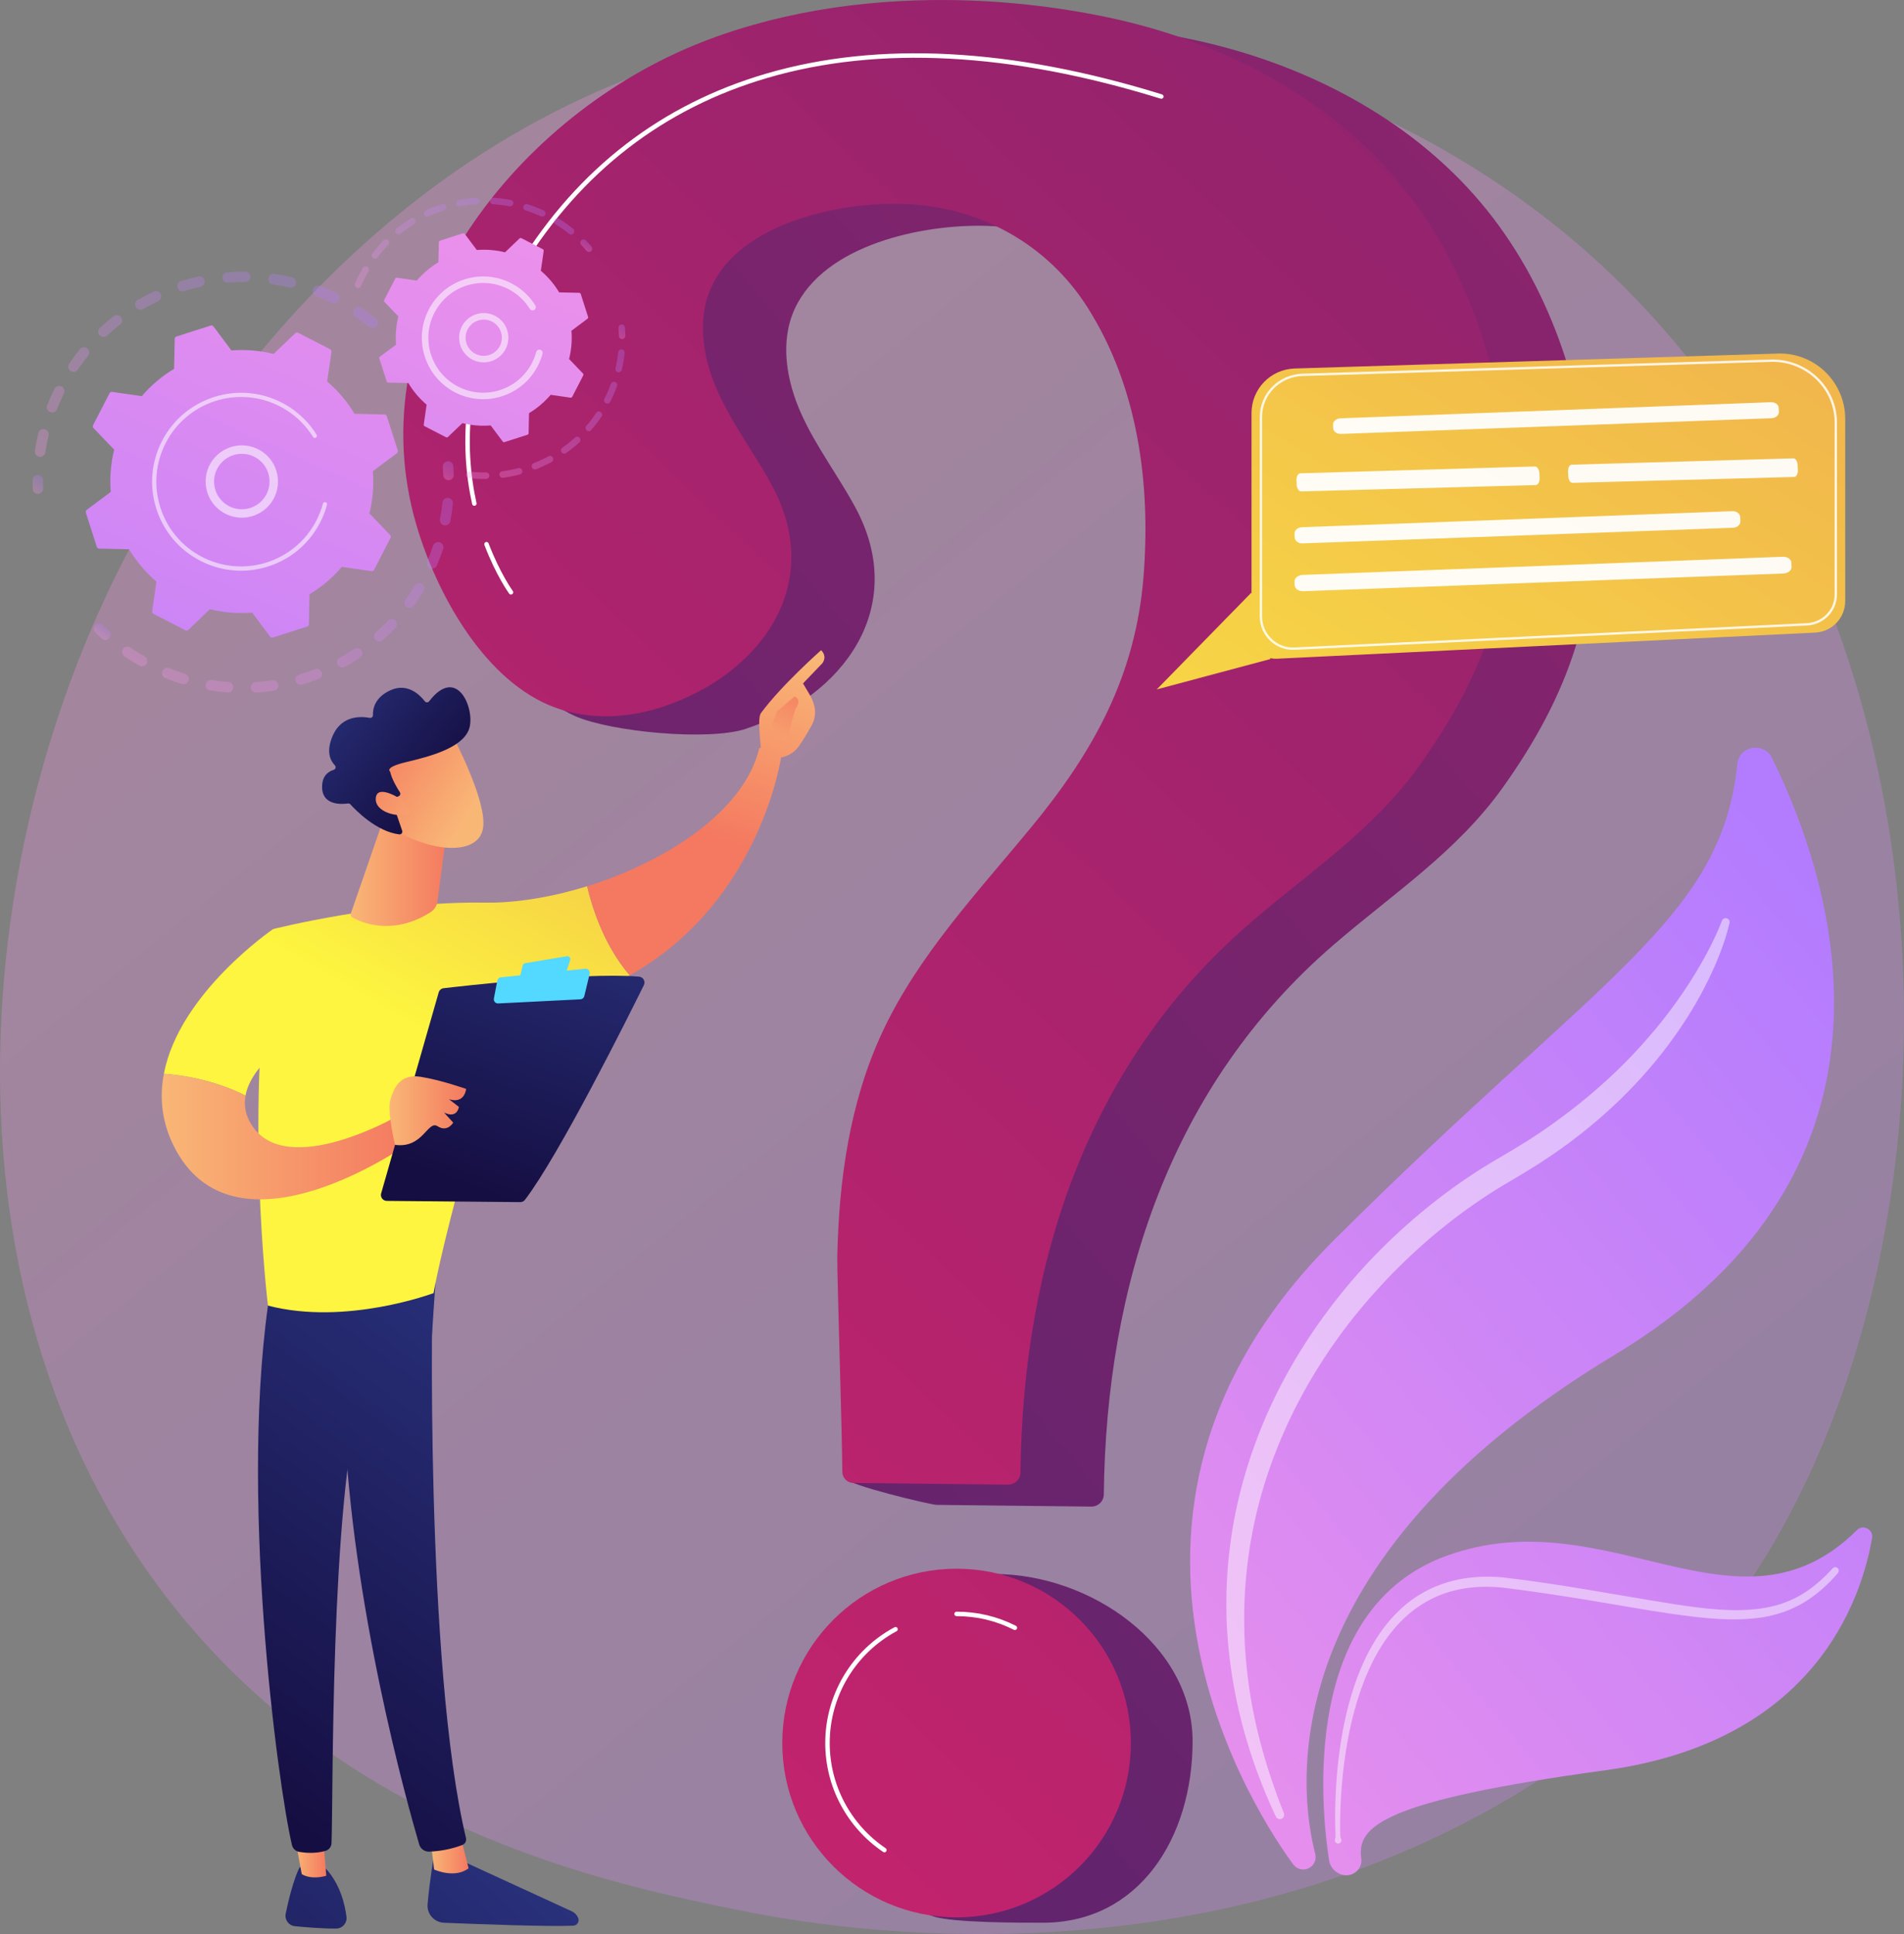
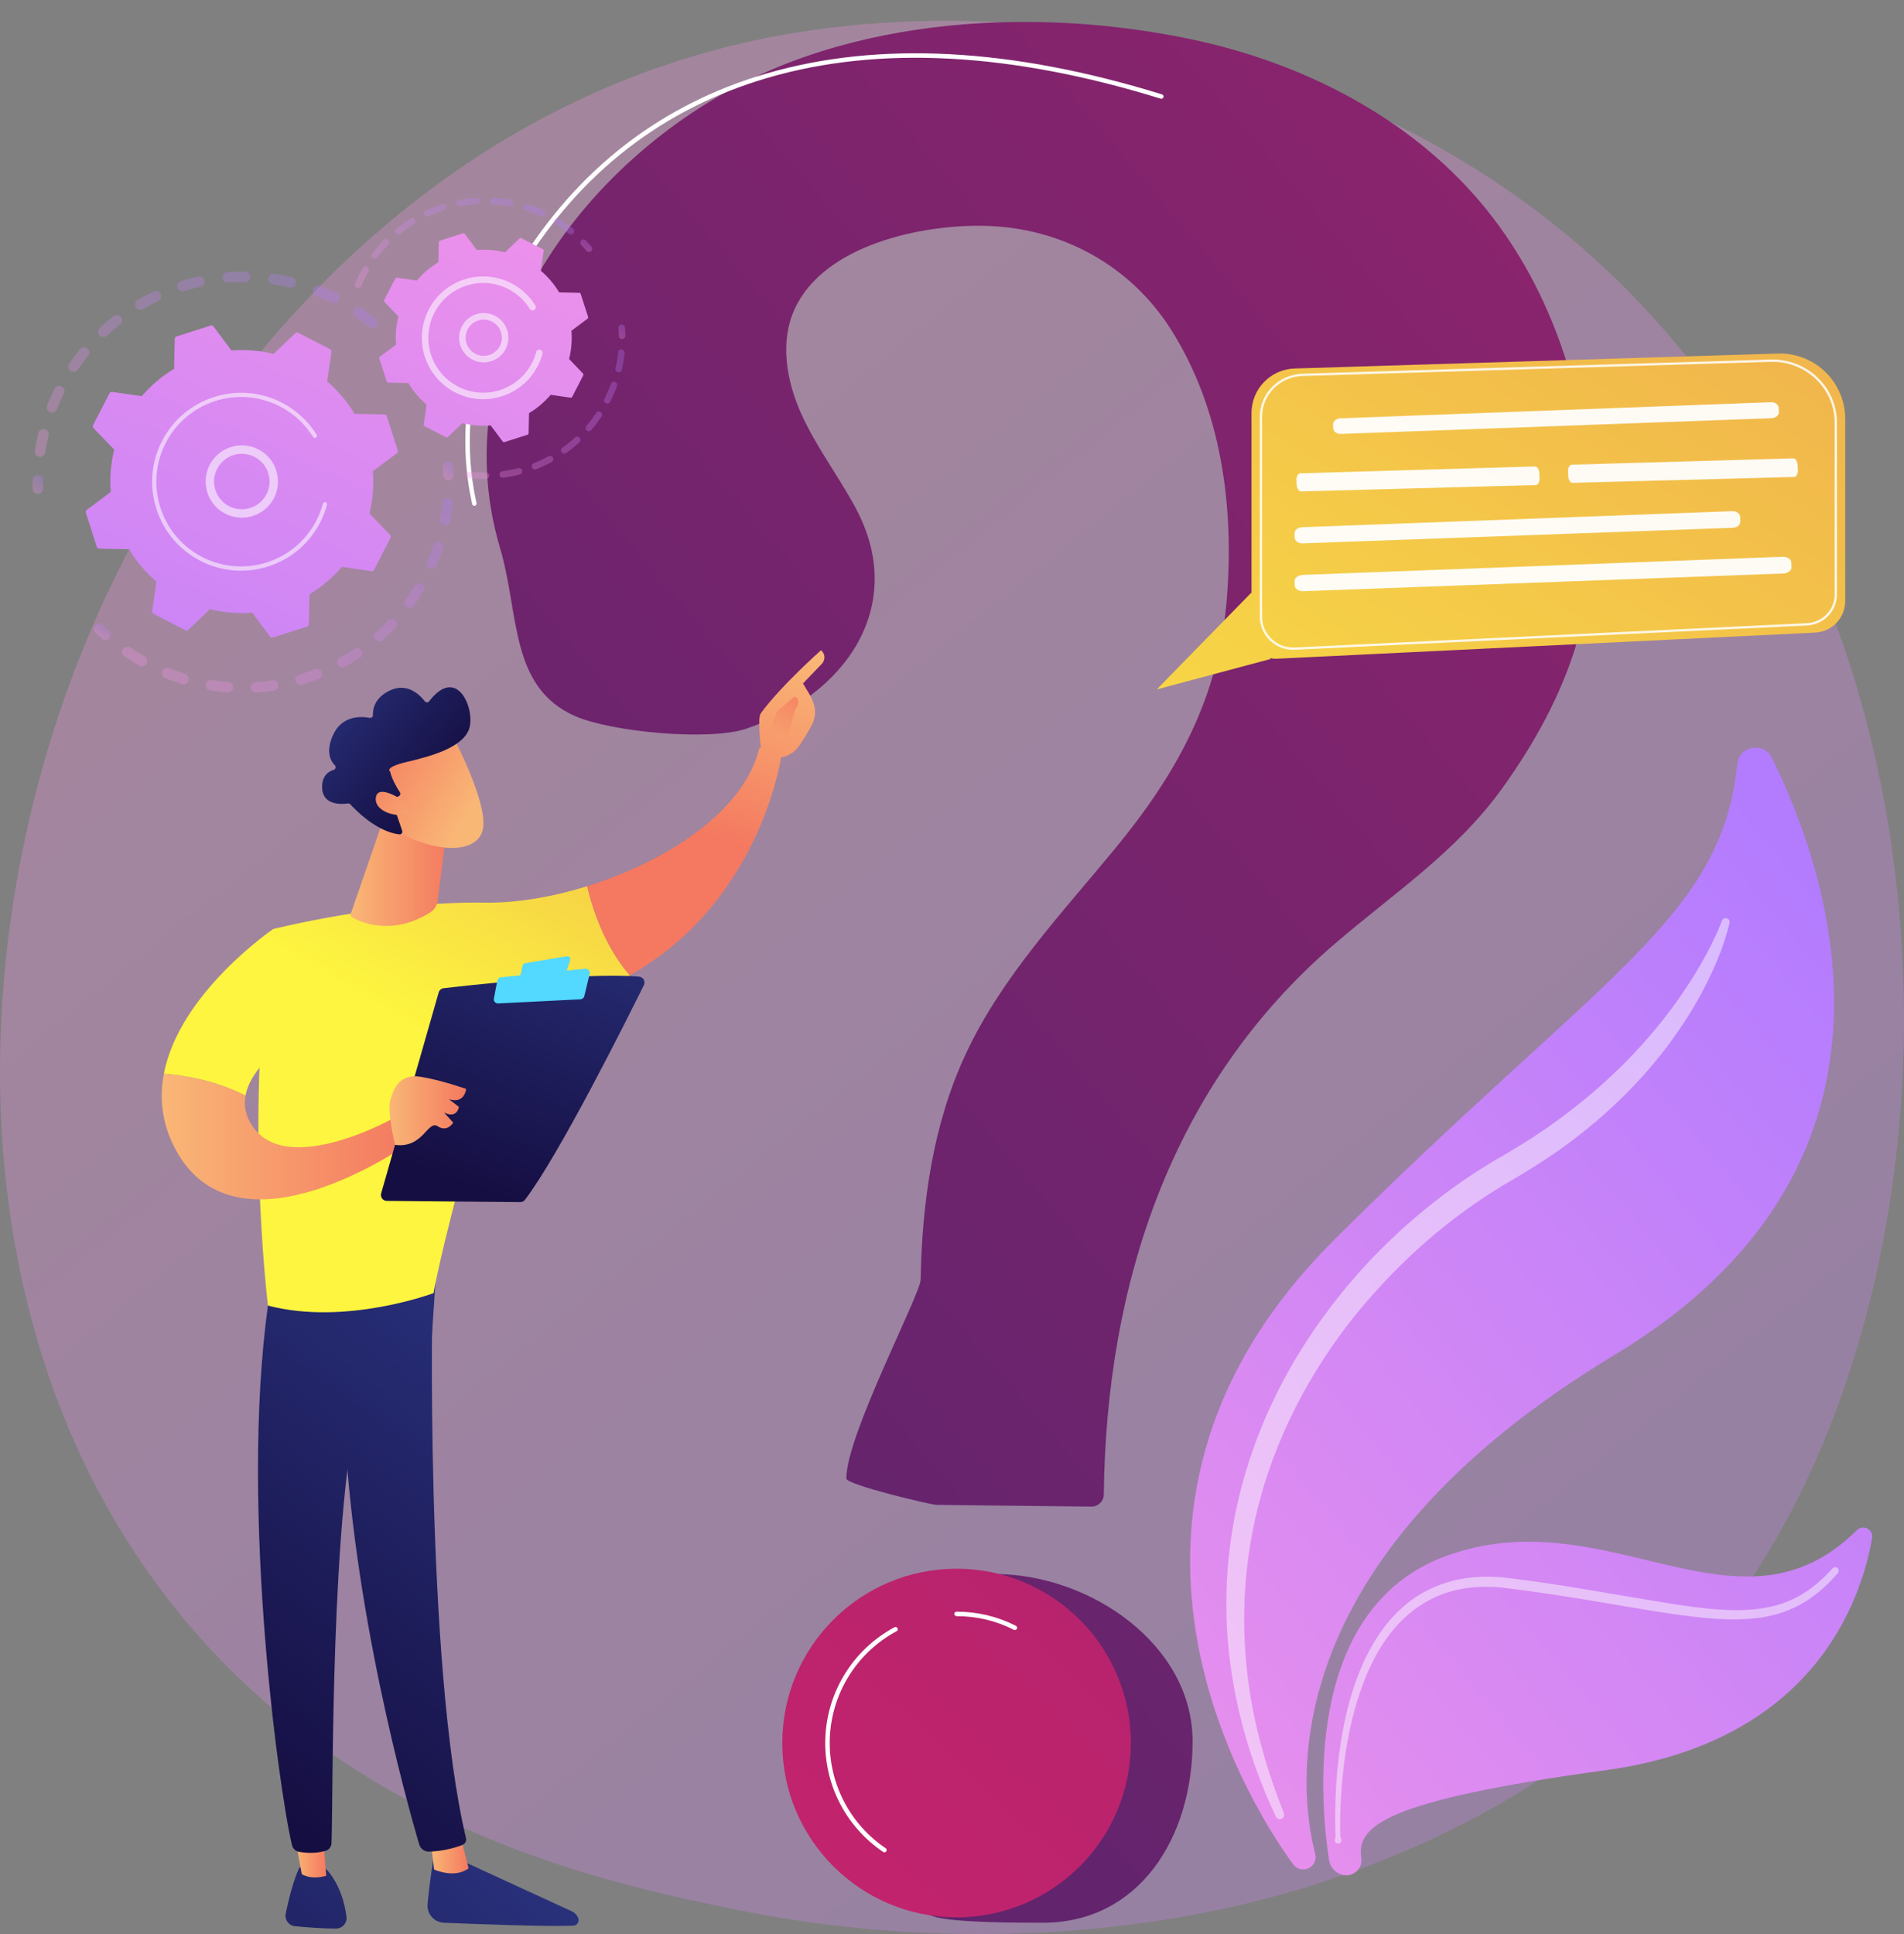
<svg xmlns="http://www.w3.org/2000/svg" xmlns:xlink="http://www.w3.org/1999/xlink" id="Illustration" viewBox="0 0 2746.42 2789.28">
  <rect x="0" y="0" width="2746.42" height="2789.28" fill="#808080" stroke="none" />
  <defs>
    <style>
      .cls-1 {
        fill: url(#linear-gradient-38);
      }

      .cls-1, .cls-2, .cls-3, .cls-4, .cls-5, .cls-6, .cls-7, .cls-8, .cls-9, .cls-10, .cls-11, .cls-12, .cls-13, .cls-14, .cls-15, .cls-16, .cls-17, .cls-18, .cls-19, .cls-20, .cls-21, .cls-22, .cls-23, .cls-24, .cls-25, .cls-26, .cls-27, .cls-28, .cls-29, .cls-30, .cls-31, .cls-32, .cls-33, .cls-34, .cls-35, .cls-36, .cls-37, .cls-38, .cls-39, .cls-40, .cls-41, .cls-42, .cls-43, .cls-44, .cls-45 {
        stroke-width: 0px;
      }

      .cls-2 {
        fill: url(#linear-gradient-33);
      }

      .cls-3 {
        fill: url(#linear-gradient-29);
      }

      .cls-4 {
        fill: url(#linear-gradient-32);
      }

      .cls-5 {
        fill: url(#linear-gradient-30);
      }

      .cls-6 {
        fill: url(#linear-gradient-31);
      }

      .cls-7 {
        fill: url(#linear-gradient-36);
      }

      .cls-8 {
        fill: url(#linear-gradient-39);
      }

      .cls-9 {
        fill: url(#linear-gradient-34);
      }

      .cls-10 {
        fill: url(#linear-gradient-37);
      }

      .cls-11 {
        fill: url(#linear-gradient-35);
      }

      .cls-12 {
        fill: url(#linear-gradient-28);
      }

      .cls-13 {
        fill: url(#linear-gradient-25);
      }

      .cls-14 {
        fill: url(#linear-gradient-11);
      }

      .cls-15 {
        fill: url(#linear-gradient-12);
      }

      .cls-16 {
        fill: url(#linear-gradient-13);
      }

      .cls-17 {
        fill: url(#linear-gradient-10);
      }

      .cls-18 {
        fill: url(#linear-gradient-17);
      }

      .cls-19 {
        fill: url(#linear-gradient-16);
      }

      .cls-20 {
        fill: url(#linear-gradient-19);
      }

      .cls-21 {
        fill: url(#linear-gradient-15);
      }

      .cls-22 {
        fill: url(#linear-gradient-23);
      }

      .cls-23 {
        fill: url(#linear-gradient-21);
      }

      .cls-24 {
        fill: url(#linear-gradient-18);
      }

      .cls-25 {
        fill: url(#linear-gradient-14);
      }

      .cls-26 {
        fill: url(#linear-gradient-22);
      }

      .cls-27 {
        fill: url(#linear-gradient-20);
      }

      .cls-28 {
        fill: url(#linear-gradient-27);
      }

      .cls-29 {
        fill: url(#linear-gradient-24);
      }

      .cls-30 {
        fill: url(#linear-gradient-26);
      }

      .cls-31 {
        fill: url(#linear-gradient-40);
      }

      .cls-32 {
        opacity: .85;
      }

      .cls-32, .cls-33, .cls-34, .cls-35, .cls-45 {
        fill: #fff;
      }

      .cls-33 {
        opacity: .47;
      }

      .cls-34 {
        opacity: .94;
      }

      .cls-46, .cls-44 {
        opacity: .3;
      }

      .cls-35 {
        opacity: .56;
      }

      .cls-36 {
        fill: url(#linear-gradient-4);
      }

      .cls-37 {
        fill: url(#linear-gradient-2);
      }

      .cls-38 {
        fill: url(#linear-gradient-3);
      }

      .cls-39 {
        fill: url(#linear-gradient-8);
      }

      .cls-40 {
        fill: url(#linear-gradient-9);
      }

      .cls-41 {
        fill: url(#linear-gradient-7);
      }

      .cls-42 {
        fill: url(#linear-gradient-5);
      }

      .cls-43 {
        fill: url(#linear-gradient-6);
      }

      .cls-44 {
        fill: url(#linear-gradient);
      }
    </style>
    <linearGradient id="linear-gradient" x1="3103.52" y1="3603.66" x2="648.29" y2="554.43" gradientUnits="userSpaceOnUse">
      <stop offset="0" stop-color="#b37cff" />
      <stop offset="1" stop-color="#f895e7" />
    </linearGradient>
    <linearGradient id="linear-gradient-2" x1="3179.1" y1="941.75" x2="1824.93" y2="2430.22" gradientTransform="translate(-274.63 69.47) rotate(7.75)" xlink:href="#linear-gradient" />
    <linearGradient id="linear-gradient-3" x1="3492.74" y1="1227.06" x2="2138.55" y2="2715.55" gradientTransform="translate(-274.63 69.47) rotate(7.75)" xlink:href="#linear-gradient" />
    <linearGradient id="linear-gradient-4" x1="4874.17" y1="-1891" x2="-256.72" y2="2482.38" gradientUnits="userSpaceOnUse">
      <stop offset="0" stop-color="#cb236d" />
      <stop offset="1" stop-color="#4c246d" />
    </linearGradient>
    <linearGradient id="linear-gradient-5" x1="5622.52" y1="-1013.03" x2="491.62" y2="3360.36" xlink:href="#linear-gradient-4" />
    <linearGradient id="linear-gradient-6" x1="84.26" y1="2271.93" x2="4538.44" y2="-2444.86" xlink:href="#linear-gradient-4" />
    <linearGradient id="linear-gradient-7" x1="889.85" y1="3032.68" x2="5344.05" y2="-1684.13" xlink:href="#linear-gradient-4" />
    <linearGradient id="linear-gradient-8" x1="-1641.1" y1="1479.39" x2="-1207.16" y2="1479.39" gradientTransform="translate(-1729.37 938.59) rotate(123.02) scale(1 -1)" xlink:href="#linear-gradient" />
    <linearGradient id="linear-gradient-9" x1="-1186.07" y1="1365.1" x2="-1160.72" y2="1365.1" gradientTransform="translate(-1729.37 938.59) rotate(123.02) scale(1 -1)" xlink:href="#linear-gradient" />
    <linearGradient id="linear-gradient-10" x1="-1054.52" y1="1558.76" x2="-1037.13" y2="1558.76" gradientTransform="translate(-1729.37 938.59) rotate(123.02) scale(1 -1)" xlink:href="#linear-gradient" />
    <linearGradient id="linear-gradient-11" x1="-1480.38" y1="1756.58" x2="-1033.41" y2="1756.58" gradientTransform="translate(-1729.37 938.59) rotate(123.02) scale(1 -1)" xlink:href="#linear-gradient" />
    <linearGradient id="linear-gradient-12" x1="-1524.94" y1="1850.79" x2="-1499.92" y2="1850.79" gradientTransform="translate(-1729.37 938.59) rotate(123.02) scale(1 -1)" xlink:href="#linear-gradient" />
    <linearGradient id="linear-gradient-13" x1="3.94" y1="1457.39" x2="670.55" y2="-17.24" xlink:href="#linear-gradient" />
    <linearGradient id="linear-gradient-14" x1="-1899.23" y1="1840.82" x2="-1886.87" y2="1840.82" gradientTransform="translate(-1729.37 938.59) rotate(123.02) scale(1 -1)" xlink:href="#linear-gradient" />
    <linearGradient id="linear-gradient-15" x1="-1904.24" y1="1701.86" x2="-1661.82" y2="1701.86" gradientTransform="translate(-1729.37 938.59) rotate(123.02) scale(1 -1)" xlink:href="#linear-gradient" />
    <linearGradient id="linear-gradient-16" x1="-1796.05" y1="1934.26" x2="-1519.37" y2="1934.26" gradientTransform="translate(-1729.37 938.59) rotate(123.02) scale(1 -1)" xlink:href="#linear-gradient" />
    <linearGradient id="linear-gradient-17" x1="-1826.47" y1="1951.56" x2="-1807.55" y2="1951.56" gradientTransform="translate(-1729.37 938.59) rotate(123.02) scale(1 -1)" xlink:href="#linear-gradient" />
    <linearGradient id="linear-gradient-18" x1="215.82" y1="1553.17" x2="882.43" y2="78.54" xlink:href="#linear-gradient" />
    <linearGradient id="linear-gradient-19" x1="1268.04" y1="1779.86" x2="3922.98" y2="-2663.25" gradientUnits="userSpaceOnUse">
      <stop offset="0" stop-color="#fdf53f" />
      <stop offset="1" stop-color="#d93c65" />
    </linearGradient>
    <linearGradient id="linear-gradient-20" x1="1533.33" y1="1900.33" x2="4139.28" y2="-2460.78" xlink:href="#linear-gradient-19" />
    <linearGradient id="linear-gradient-21" x1="7305.99" y1="2624.1" x2="6688.02" y2="3296.28" gradientTransform="translate(-6484.35)" gradientUnits="userSpaceOnUse">
      <stop offset="0" stop-color="#2b3582" />
      <stop offset="1" stop-color="#150e42" />
    </linearGradient>
    <linearGradient id="linear-gradient-22" x1="7105.41" y1="2674.02" x2="7160.3" y2="2674.02" gradientTransform="translate(-6484.35)" gradientUnits="userSpaceOnUse">
      <stop offset="0" stop-color="#f9b776" />
      <stop offset="1" stop-color="#f47960" />
    </linearGradient>
    <linearGradient id="linear-gradient-23" x1="7354.65" y1="1863.93" x2="6828.81" y2="2576.63" xlink:href="#linear-gradient-21" />
    <linearGradient id="linear-gradient-24" x1="7167.36" y1="2496.64" x2="6549.38" y2="3168.83" xlink:href="#linear-gradient-21" />
    <linearGradient id="linear-gradient-25" x1="6907.58" y1="2671.21" x2="6954.97" y2="2671.21" xlink:href="#linear-gradient-22" />
    <linearGradient id="linear-gradient-26" x1="7260.94" y1="1794.78" x2="6735.1" y2="2507.49" xlink:href="#linear-gradient-21" />
    <linearGradient id="linear-gradient-27" x1="590.65" y1="1477.66" x2="1428.97" y2="33.33" xlink:href="#linear-gradient-19" />
    <linearGradient id="linear-gradient-28" x1="-3548.88" y1="915.23" x2="-3452.03" y2="1191.94" gradientTransform="translate(-2464.75) rotate(-180) scale(1 -1)" xlink:href="#linear-gradient-22" />
    <linearGradient id="linear-gradient-29" x1="-3631.66" y1="944.2" x2="-3534.81" y2="1220.91" gradientTransform="translate(-2464.75) rotate(-180) scale(1 -1)" xlink:href="#linear-gradient-22" />
    <linearGradient id="linear-gradient-30" x1="-3557.26" y1="1120.99" x2="-3630.21" y2="973.83" gradientTransform="translate(-2464.75) rotate(-180) scale(1 -1)" xlink:href="#linear-gradient-22" />
    <linearGradient id="linear-gradient-31" x1="416.28" y1="1376.45" x2="1254.6" y2="-67.88" xlink:href="#linear-gradient-19" />
    <linearGradient id="linear-gradient-32" x1="6717.64" y1="1639.19" x2="7072.53" y2="1639.19" xlink:href="#linear-gradient-22" />
    <linearGradient id="linear-gradient-33" x1="858.45" y1="1214.24" x2="675.63" y2="1712.83" gradientTransform="matrix(1,0,0,1,0,0)" xlink:href="#linear-gradient-21" />
    <linearGradient id="linear-gradient-34" x1="4505.13" y1="8654.19" x2="4327.85" y2="9119.54" gradientTransform="translate(-6484.35)" gradientUnits="userSpaceOnUse">
      <stop offset="0" stop-color="#53d8ff" />
      <stop offset="1" stop-color="#3840f7" />
    </linearGradient>
    <linearGradient id="linear-gradient-35" x1="4509.91" y1="8656.01" x2="4332.63" y2="9121.36" xlink:href="#linear-gradient-34" />
    <linearGradient id="linear-gradient-36" x1="7046.18" y1="1601.98" x2="7156.75" y2="1601.98" xlink:href="#linear-gradient-22" />
    <linearGradient id="linear-gradient-37" x1="6990.15" y1="1259.79" x2="7130.46" y2="1259.79" xlink:href="#linear-gradient-22" />
    <linearGradient id="linear-gradient-38" x1="-225.8" y1="3029.26" x2="-278.23" y2="2856.33" gradientTransform="translate(-1169.26 -1239.66) rotate(-41.75)" xlink:href="#linear-gradient-22" />
    <linearGradient id="linear-gradient-39" x1="-273.1" y1="2727.95" x2="-229.24" y2="2978.11" gradientTransform="translate(-1169.26 -1239.66) rotate(-41.75)" xlink:href="#linear-gradient-21" />
    <linearGradient id="linear-gradient-40" x1="-279.39" y1="3028.46" x2="-326.57" y2="2872.87" gradientTransform="translate(-1169.26 -1239.66) rotate(-41.75)" xlink:href="#linear-gradient-22" />
  </defs>
-   <path class="cls-44" d="m2428.07,2401.16c-56.4,59.37-109.76,97.66-151.92,127.91-495.58,355.58-1081.97,251.93-1206.6,226.62-184.03-37.38-539.77-109.63-796.95-412.08C-116.5,1886.03-55.91,1165.12,245.9,689.25c55.21-87.05,346.83-570.17,939.54-647.65,358.7-46.89,776.84,47.68,1079.64,301.37,635.61,532.51,590.36,1608.28,162.99,2058.19Z" />
+   <path class="cls-44" d="m2428.07,2401.16c-56.4,59.37-109.76,97.66-151.92,127.91-495.58,355.58-1081.97,251.93-1206.6,226.62-184.03-37.38-539.77-109.63-796.95-412.08C-116.5,1886.03-55.91,1165.12,245.9,689.25c55.21-87.05,346.83-570.17,939.54-647.65,358.7-46.89,776.84,47.68,1079.64,301.37,635.61,532.51,590.36,1608.28,162.99,2058.19" />
  <g>
    <path class="cls-37" d="m1877.51,2696.05c-4.77-.65-9.05-3.17-11.92-7.03-41.83-56.37-345.98-497.52,58.8-900.77,384.26-382.81,558.44-461.41,581.61-686.33,2.7-26.27,38.21-32.57,49.9-8.89,87.31,176.97,223.35,589.92-226.83,860.97-496.6,298.99-455.9,626.75-431.89,719.89,3.17,12.31-7.08,23.89-19.67,22.17h0Z" />
    <path class="cls-38" d="m1939.1,2704.43c-11.3-1.54-20.25-10.25-21.99-21.52-11.86-76.71-40.97-363.37,170.21-439.38,232.48-83.68,420.17,132.83,591.06-36.63,8.99-8.92,24.11-1.15,21.97,11.33-15.22,88.52-82.96,293.56-384.38,334.82-322.62,44.16-358.93,81.17-352.41,127.08,2.01,14.15-10.28,26.23-24.45,24.3h0Z" />
    <path class="cls-33" d="m2494.77,1331.22c-3.94,16.69-9.18,32.34-15.43,47.89-6.14,15.53-13.21,30.67-20.92,45.48-15.26,29.73-33.58,57.85-53.63,84.64-40.38,53.45-89.23,100.4-143.07,140.21-26.85,19.79-55.56,37.98-83.94,54.42-27.63,16.03-54.22,33.96-79.68,53.38-50.97,38.83-97.18,83.89-137.99,133.29-81.3,98.88-139,218.22-158,345.27-9.69,63.38-9.81,128.28-1.08,192.19,8.63,63.99,26.87,126.66,50.92,187.07,1.3,3.22-.26,6.89-3.48,8.18-3.09,1.25-6.62-.18-8.04-3.15-28.13-59.7-49.14-123.18-60.77-188.72-5.95-32.74-9.46-65.98-10.47-99.36-.8-33.37.6-66.88,4.81-100.09,8.08-66.48,26.83-131.6,53.84-192.91,27.09-61.33,62.87-118.62,104.67-170.88,41.78-52.33,90.26-99.15,143.27-140.05,26.56-20.4,54.32-39.28,83.31-56.24,28.38-16.28,55.31-32.83,81.4-51.66,52.08-37.2,100.2-80.14,141.6-129.15,20.96-24.29,39.94-50.29,57.28-77.39,17-27.15,32.88-55.81,44.32-85.43l.15-.38c1.14-2.96,4.46-4.43,7.42-3.29,2.71,1.05,4.17,3.92,3.52,6.67Z" />
    <path class="cls-33" d="m1925.71,2652.4c.99-2.78.68-5.36.59-8.01l-.25-7.91-.18-15.8c.02-10.53.25-21.07.71-31.59.94-21.05,2.73-42.07,5.55-62.99,5.74-41.77,15.21-83.41,32.07-122.64,16.67-38.95,41.92-76.18,78.56-100.5,18.25-11.94,38.85-20.44,60.19-24.76,21.32-4.49,43.23-5.16,64.66-3.28,83.98,9.74,166.3,25.84,248.83,38.92,41.11,6.13,82.8,11.6,123.16,6.08,10.03-1.47,19.91-3.66,29.51-6.74,9.5-3.31,18.83-7.2,27.55-12.31,17.55-10.02,32.99-23.72,46.78-38.93l.04-.05c1.9-2.09,5.14-2.25,7.23-.35,2.07,1.87,2.24,5.05.43,7.15-13.97,16.09-29.95,30.97-48.61,42.17-9.27,5.69-19.26,10.13-29.46,13.92-10.29,3.56-20.87,6.14-31.54,7.93-42.99,6.3-85.6.94-127.18-4.76-41.7-5.93-82.88-13.67-124.2-20.35-41.19-6.71-82.87-13.19-123.89-18-20.25-1.96-40.73-1.48-60.47,2.5-19.78,3.82-38.68,11.45-55.59,22.29-34.1,21.71-58.84,56.26-75.63,93.66-17,37.59-27.09,78.28-33.5,119.34-3.15,20.57-5.31,41.31-6.62,62.12-.65,10.4-1.06,20.82-1.27,31.24l-.11,15.63.1,7.81c.07,2.58-.05,5.24,1.22,7.69,1.21,2.33.3,5.2-2.03,6.41-2.33,1.21-5.2.3-6.41-2.03-.63-1.21-.68-2.57-.26-3.76l.03-.09Z" />
  </g>
  <g>
    <g>
      <path class="cls-36" d="m1486.91,31.67c-126.53-1-254.16,19.07-367.08,65.92-262.85,109.06-485.93,397.64-398.63,692.41,28.36,95.75,13.46,201.4,108.85,243.01,51.61,22.52,192.17,35.92,245.61,18.17,142.04-47.16,235.41-176.23,158.15-319.36-24.74-45.84-56.76-87.71-78.12-135.21-21.36-47.5-31.1-103.89-9.32-151.21,42.75-92.88,184.78-122.4,276.88-119.62,108.71,3.29,207.2,57.06,265.7,149.29,72.91,114.95,91.38,254.78,80.71,388.21-11.42,142.78-71.62,251.82-161.84,361.35-77.68,94.3-163.22,184.82-214.85,295.56-47.4,101.66-62.89,214.3-65.03,325.51-.41,21.56-107.61,224.69-107.15,286.75.07,8.77,121.58,37.81,130.35,37.91,45.75.51,175.34,1.96,223.03,2.49,9.81.11,17.89-7.73,18-17.54,3.39-301.93,96.27-589.79,331.36-792.57,85.54-73.79,177.67-133.87,244.19-227,94.81-132.74,141.58-263.37,128.08-427.2-12.33-149.62-61.6-299.32-159.12-415.41-104.82-124.77-258.24-202.69-417.7-236.31-74.36-15.68-153.01-24.53-232.08-25.15Z" />
      <path class="cls-42" d="m1720.25,2511.33c0,138.84-76.96,261.68-215.8,261.68-29.99,0-132,.28-158.67-9.36-96.79-34.97-97.14-109.33-97.14-218.17,0-138.84,46.88-275.39,185.73-275.39s285.89,102.4,285.89,241.25Z" />
    </g>
    <g>
-       <path class="cls-43" d="m1366.69.04c-126.53-1-254.16,19.07-367.08,65.92-262.85,109.06-485.93,397.64-398.63,692.41,28.36,95.75,93.93,216.29,189.32,257.9,51.61,22.52,111.7,21.02,165.14,3.28,142.04-47.16,235.41-176.23,158.16-319.36-24.74-45.84-56.76-87.71-78.12-135.21-21.36-47.5-31.1-103.89-9.32-151.21,42.75-92.88,184.78-122.4,276.88-119.62,108.71,3.29,207.2,57.06,265.7,149.29,72.91,114.96,91.38,254.78,80.71,388.21-11.42,142.78-71.62,251.82-161.84,361.35-77.68,94.3-163.22,184.82-214.85,295.56-47.4,101.66-62.89,214.3-65.03,325.51-.41,21.56,6.84,246.66,7.3,308.72.07,8.77,7.13,15.85,15.89,15.95,45.75.51,175.34,1.96,223.03,2.49,9.81.11,17.89-7.73,18-17.54,3.39-301.93,96.27-589.79,331.36-792.57,85.54-73.79,177.67-133.87,244.19-227,94.81-132.74,141.58-263.37,128.08-427.2-12.33-149.62-61.59-299.32-159.12-415.41-104.82-124.77-258.24-202.69-417.7-236.31C1524.41,9.51,1445.76.66,1366.69.04Z" />
      <circle class="cls-41" cx="1379.8" cy="2513.84" r="251.4" />
    </g>
    <path class="cls-45" d="m684.19,729.49c-1.48,0-2.81-1.02-3.15-2.53-17.62-79.55-20.2-204.12,67.52-345.82,85.62-138.31,205.73-230.86,356.98-275.07,161.68-47.26,353.65-37.14,570.57,30.07,1.7.53,2.65,2.33,2.13,4.04-.53,1.7-2.33,2.65-4.04,2.13-215.69-66.83-406.4-76.94-566.85-30.04-149.68,43.75-268.55,135.36-353.31,272.28-86.58,139.86-84.07,262.65-66.71,341.03.39,1.74-.71,3.46-2.45,3.85-.24.05-.47.08-.7.08Z" />
-     <path class="cls-45" d="m737.07,857.48c-.99,0-1.98-.46-2.61-1.32-.76-1.04-18.88-26.07-35.72-70.16-.64-1.67.2-3.53,1.86-4.17,1.67-.63,3.53.2,4.17,1.86,16.54,43.29,34.73,68.41,34.91,68.66,1.05,1.44.74,3.46-.7,4.51-.57.42-1.24.62-1.9.62Z" />
    <path class="cls-45" d="m1463.92,2350.9c-.49,0-.99-.11-1.46-.35-25.76-13.07-53.57-19.69-82.66-19.69-1.78,0-3.23-1.44-3.23-3.23s1.44-3.23,3.23-3.23c30.12,0,58.91,6.86,85.58,20.39,1.59.81,2.22,2.75,1.42,4.34-.57,1.12-1.7,1.77-2.88,1.77Z" />
    <path class="cls-45" d="m1275.69,2671.47c-.62,0-1.25-.18-1.8-.55-52.3-35.33-83.52-94.05-83.52-157.08,0-69.87,38.27-133.85,99.87-166.97,1.57-.85,3.52-.25,4.37,1.32.84,1.57.25,3.53-1.31,4.37-59.51,31.99-96.47,93.79-96.47,161.28,0,60.88,30.16,117.61,80.68,151.73,1.48,1,1.86,3,.87,4.48-.62.92-1.64,1.42-2.68,1.42Z" />
  </g>
  <g>
    <g>
      <g class="cls-46">
        <path class="cls-39" d="m543.53,470.33c-2.64,3.27-7.44,3.77-10.7,1.13-6.34-5.14-13.01-10.07-19.8-14.68-3.44-2.33-4.37-6.98-2.11-10.44.03-.04.05-.08.08-.12,2.36-3.48,7.09-4.39,10.57-2.03,7.15,4.84,14.17,10.04,20.84,15.45,3.05,2.47,3.69,6.83,1.6,10.05-.14.22-.3.44-.47.65Zm-65.11-33.68c-7.35-3.63-14.93-6.98-22.54-9.96-3.91-1.53-5.84-5.95-4.31-9.86,1.55-3.92,5.95-5.84,9.86-4.31,8,3.13,15.98,6.66,23.72,10.48,3.77,1.86,5.31,6.42,3.45,10.19-.14.27-.28.54-.45.79-2.07,3.19-6.25,4.39-9.74,2.67Zm-60.72-21.94c-7.96-1.9-16.09-3.47-24.19-4.68-4.15-.62-7.02-4.49-6.4-8.65.62-4.15,4.49-7.02,8.65-6.4,8.52,1.27,17.09,2.93,25.47,4.93,4.09.97,6.61,5.08,5.64,9.17-.21.87-.56,1.67-1.02,2.38-1.7,2.62-4.93,4.02-8.15,3.25Zm-64.1-7.81c-8.19-.07-16.48.21-24.63.84-4.19.32-7.85-2.81-8.17-7-.32-4.19,2.82-7.84,7-8.17,8.59-.66,17.31-.96,25.93-.89,4.2.04,7.58,3.47,7.54,7.67-.01,1.5-.46,2.9-1.22,4.07-1.37,2.11-3.75,3.49-6.45,3.47Zm-64.24,6.67c-7.98,1.75-16,3.86-23.84,6.28-4.02,1.24-8.28-1.01-9.52-5.02-1.24-4.02,1.01-8.28,5.02-9.51,8.24-2.55,16.68-4.77,25.08-6.61,4.1-.9,8.16,1.7,9.06,5.81.45,2.07.02,4.12-1.05,5.77-1.05,1.62-2.72,2.84-4.75,3.29Zm-61.16,20.72c-7.41,3.47-14.76,7.31-21.85,11.39-3.64,2.1-8.29.85-10.39-2.79-2.1-3.64-.85-8.29,2.79-10.39,7.46-4.3,15.2-8.34,23-11.99,3.81-1.78,8.33-.14,10.12,3.66,1.16,2.47.87,5.25-.51,7.38-.75,1.15-1.81,2.11-3.15,2.74Zm-171.46,224.53c-4.15-.63-7.02-4.5-6.39-8.66,1.28-8.51,2.96-17.08,4.98-25.47.98-4.09,5.09-6.6,9.18-5.62,4.08.98,6.6,5.09,5.62,9.17-1.92,7.97-3.5,16.1-4.72,24.19-.17,1.11-.57,2.12-1.14,3.01-1.58,2.42-4.47,3.84-7.52,3.38Zm116.45-190.79c-6.45,5.03-12.76,10.4-18.75,15.97-3.08,2.86-7.89,2.68-10.75-.4-2.86-3.08-2.67-7.88.4-10.75,6.31-5.86,12.95-11.52,19.74-16.81,3.31-2.58,8.09-1.99,10.68,1.32,2.05,2.63,2.1,6.18.38,8.83-.45.69-1.02,1.32-1.7,1.85Zm-100.88,126.34c-3.91-1.54-5.83-5.96-4.29-9.87,3.16-8.01,6.7-15.98,10.53-23.71,1.85-3.78,6.43-5.3,10.2-3.44,3.76,1.87,5.3,6.43,3.44,10.2-3.64,7.34-7.01,14.92-10.01,22.53-.19.49-.43.94-.7,1.36-1.93,2.97-5.74,4.28-9.17,2.93Zm54.8-81.16c-5.16,6.34-10.11,12.99-14.71,19.76-2.36,3.48-7.09,4.38-10.57,2.01-3.43-2.33-4.35-6.97-2.1-10.43.03-.04.06-.09.09-.13,4.85-7.13,10.06-14.13,15.48-20.81,2.65-3.26,7.44-3.75,10.7-1.1,3.05,2.47,3.68,6.82,1.58,10.04-.15.23-.31.45-.48.66Z" />
        <path class="cls-40" d="m61.1,708.77c.82-1.26,1.27-2.77,1.22-4.38-.12-3.92-.17-7.91-.13-11.86.04-4.2-3.34-7.64-7.54-7.68-4.2-.04-7.65,3.33-7.68,7.54-.04,4.15,0,8.35.14,12.47.13,4.2,3.64,7.5,7.84,7.37,2.59-.08,4.83-1.45,6.15-3.46Z" />
      </g>
      <g class="cls-46">
        <path class="cls-17" d="m158.33,919.35c2-3.08,1.53-7.24-1.28-9.78-2.91-2.63-5.81-5.37-8.63-8.13-3-2.94-7.82-2.9-10.76.1-2.96,3.01-2.9,7.82.1,10.76,2.96,2.91,6.02,5.79,9.08,8.56,3.12,2.82,7.93,2.58,10.75-.54.28-.31.52-.63.74-.96Z" />
        <path class="cls-14" d="m597.05,873.78c-2.46,3.41-7.21,4.18-10.62,1.71-3.41-2.46-4.17-7.21-1.71-10.62,4.68-6.49,9.16-13.27,13.37-20.25,2.15-3.59,6.85-4.75,10.44-2.59,3.6,2.17,4.76,6.85,2.59,10.44-1.82,3.02-3.69,6-5.59,8.94-2.72,4.19-5.57,8.35-8.47,12.36Zm23.01-54.19c-3.86-1.66-5.64-6.14-3.97-10,3.19-7.41,6.11-15.03,8.66-22.66,1.32-3.98,5.64-6.13,9.63-4.8,3.98,1.33,6.13,5.64,4.8,9.63-2.69,8.03-5.75,16.05-9.11,23.85-.17.4-.38.79-.61,1.14-1.98,3.05-5.93,4.32-9.39,2.83Zm-49.52,86.07c-5.85,6.12-12.03,12.08-18.39,17.7-3.15,2.78-7.96,2.49-10.74-.66-2.78-3.15-2.48-7.95.66-10.74,6.04-5.34,11.92-10.99,17.47-16.81,2.9-3.04,7.72-3.15,10.76-.25,2.69,2.57,3.08,6.63,1.13,9.64-.25.39-.55.77-.88,1.12Zm70.19-147.95c-4.13-.77-6.85-4.75-6.07-8.88,1.49-7.92,2.65-15.99,3.46-24,.42-4.18,4.15-7.23,8.34-6.8,4.18.42,7.22,4.15,6.8,8.33-.85,8.43-2.08,16.94-3.65,25.27-.19,1.01-.57,1.93-1.09,2.74-1.63,2.51-4.67,3.92-7.79,3.33Zm-121.44,190.89c-7.04,4.68-14.39,9.13-21.83,13.22-3.68,2.02-8.31.68-10.33-3-2.03-3.68-.68-8.31,3-10.33,7.07-3.88,14.04-8.11,20.73-12.55,3.5-2.33,8.22-1.37,10.55,2.13,1.73,2.61,1.65,5.89.04,8.36-.55.84-1.28,1.59-2.17,2.19Zm-59.42,30.66c-7.92,3.04-16.05,5.77-24.19,8.14-4.04,1.17-8.26-1.15-9.43-5.18-1.17-4.04,1.15-8.26,5.18-9.43,7.73-2.25,15.46-4.85,22.98-7.73,3.92-1.51,8.32.46,9.83,4.38.91,2.36.55,4.9-.73,6.87-.85,1.3-2.09,2.36-3.65,2.95Zm-64.69,16.98c-8.39,1.24-16.94,2.14-25.38,2.68-4.19.27-7.81-2.92-8.07-7.11-.27-4.2,2.92-7.81,7.11-8.07,8.03-.51,16.14-1.36,24.12-2.54,4.16-.61,8.02,2.26,8.64,6.41.28,1.91-.17,3.76-1.14,5.26-1.15,1.77-3.02,3.05-5.27,3.38Zm-66.85,2.46c-8.46-.62-17-1.62-25.36-2.95-4.15-.66-6.98-4.56-6.31-8.71.66-4.14,4.56-6.97,8.71-6.31,7.94,1.27,16.05,2.21,24.09,2.8,4.19.31,7.34,3.96,7.03,8.15-.1,1.32-.53,2.54-1.2,3.58-1.46,2.25-4.07,3.66-6.94,3.45Zm-65.8-12.29c-8.1-2.47-16.2-5.31-24.07-8.46-3.9-1.56-5.8-5.99-4.24-9.89,1.56-3.89,5.98-5.8,9.89-4.24,7.48,2.99,15.17,5.7,22.87,8.04,4.02,1.22,6.28,5.48,5.06,9.49-.21.7-.52,1.35-.9,1.93-1.8,2.77-5.28,4.14-8.6,3.13Zm-61.43-26.41c-5.43-3.07-10.83-6.35-16.05-9.75-1.89-1.23-3.76-2.47-5.62-3.74-3.47-2.36-4.47-7.1-2-10.57,2.36-3.47,7.1-4.37,10.57-2.01,1.76,1.2,3.54,2.39,5.34,3.55,4.96,3.23,10.09,6.34,15.26,9.26,3.66,2.07,4.94,6.71,2.87,10.37-.08.14-.16.27-.24.4-2.17,3.35-6.61,4.46-10.12,2.47Z" />
        <path class="cls-15" d="m653.37,689.13c.82-1.27,1.28-2.79,1.22-4.42-.15-4.12-.39-8.31-.71-12.46-.33-4.19-3.99-7.32-8.17-7-4.19.33-7.32,3.98-7,8.17.31,3.94.53,7.92.68,11.83.15,4.2,3.68,7.48,7.88,7.33,2.57-.09,4.8-1.46,6.11-3.46Z" />
      </g>
      <g>
        <path class="cls-16" d="m557.94,600.22c-.46-1.44-1.79-2.44-3.31-2.47l-43.27-.95c-10.39-17.33-23.63-33.13-39.46-46.62l6.17-42.81c.22-1.5-.54-2.97-1.89-3.67l-46.16-23.75c-1.35-.69-2.99-.46-4.09.59l-31.25,29.9c-20.18-5.05-40.72-6.64-60.87-5.02l-25.92-34.66c-.91-1.21-2.49-1.72-3.93-1.26l-49.43,15.84c-1.44.46-2.44,1.79-2.47,3.31l-.95,43.27c-17.33,10.39-33.13,23.63-46.62,39.46l-42.81-6.17c-1.5-.22-2.98.54-3.67,1.89l-23.76,46.16c-.69,1.35-.46,2.99.59,4.09l29.9,31.25c-5.05,20.18-6.64,40.72-5.02,60.87l-34.66,25.92c-1.21.91-1.72,2.49-1.26,3.93l15.84,49.43c.46,1.44,1.79,2.44,3.31,2.47l43.27.95c10.39,17.33,23.63,33.13,39.46,46.62l-6.17,42.81c-.22,1.5.54,2.98,1.89,3.67l46.16,23.75c1.35.69,2.99.46,4.09-.59l31.25-29.9c20.18,5.05,40.72,6.63,60.87,5.02l25.92,34.66c.91,1.21,2.49,1.72,3.93,1.26l49.43-15.84c1.44-.46,2.44-1.79,2.47-3.31l.95-43.27c17.33-10.39,33.13-23.63,46.62-39.46l42.81,6.17c1.5.22,2.97-.54,3.67-1.89l23.75-46.16c.69-1.35.46-2.99-.59-4.09l-29.9-31.25c5.05-20.18,6.63-40.72,5.02-60.87l34.66-25.92c1.21-.91,1.72-2.49,1.26-3.93l-15.84-49.43Z" />
        <path class="cls-35" d="m387.95,728.99c-19.03,21.58-52.06,23.66-73.65,4.63-10.46-9.22-16.69-21.95-17.57-35.86-.88-13.91,3.72-27.33,12.94-37.78,19.03-21.58,52.06-23.66,73.65-4.63,19.63,17.31,23.13,46.22,9.27,67.54-1.37,2.11-2.92,4.16-4.64,6.1Zm-79.07-32c.67,10.67,5.45,20.43,13.47,27.5,16.55,14.59,41.88,12.99,56.47-3.55,14.6-16.55,12.99-41.88-3.55-56.47-16.55-14.59-41.88-12.99-56.47,3.55-1.32,1.5-2.52,3.08-3.59,4.73-4.65,7.15-6.87,15.57-6.33,24.24Z" />
        <path class="cls-35" d="m455.2,764.85c2.38-3.66,4.59-7.47,6.62-11.4h0c.64-1.24,1.26-2.49,1.85-3.75,2.95-6.21,5.4-12.64,7.31-19.2.03-.09.05-.18.08-.27.07-.25.15-.51.22-.76.14-.49.28-.99.41-1.49.35-1.31-.2-2.64-1.28-3.34-.26-.17-.55-.3-.87-.39-1.62-.44-3.29.53-3.73,2.15-2.25,8.35-5.41,16.51-9.4,24.27-19.81,38.51-57.39,62.04-97.61,65.75-22.37,2.07-45.57-1.99-66.98-13.01-3.76-1.93-7.39-4.04-10.88-6.31-23.51-15.28-40.91-38-49.58-65.06-9.96-31.09-7.22-64.19,7.72-93.22,30.86-59.94,104.68-83.58,164.59-52.74,3.69,1.9,7.28,3.98,10.74,6.23,15,9.75,27.69,22.67,37.13,37.88.24.39.56.71.93.95.96.62,2.23.68,3.26.03,1.43-.89,1.87-2.76.98-4.19-9.91-15.97-23.24-29.54-38.99-39.77-3.63-2.36-7.39-4.55-11.27-6.54-62.91-32.38-140.43-7.52-172.79,55.37-15.68,30.47-18.56,65.23-8.1,97.86,9.1,28.41,27.36,52.26,52.05,68.3,3.67,2.38,7.48,4.6,11.42,6.63,30.47,15.68,65.23,18.56,97.86,8.1,28.42-9.11,52.27-27.38,68.31-52.07Z" />
      </g>
    </g>
    <g>
      <g class="cls-46">
        <path class="cls-25" d="m853.58,361.23c1.11-1.7,1.02-4-.38-5.62-2.6-3.03-5.32-6.02-8.1-8.89-1.8-1.86-4.78-1.91-6.64-.11-1.88,1.8-1.91,4.78-.11,6.64,2.65,2.73,5.24,5.58,7.72,8.47,1.69,1.97,4.65,2.19,6.63.51.35-.3.64-.64.88-1.01Z" />
        <path class="cls-21" d="m827.34,336.46c-1.63,2.02-4.59,2.34-6.61.71-5.1-4.11-10.47-8-15.96-11.57-1.16-.75-2.33-1.49-3.51-2.23-2.2-1.37-2.88-4.26-1.51-6.47,1.38-2.03,4.26-2.88,6.47-1.51,1.24.77,2.46,1.54,3.67,2.33,5.76,3.74,11.39,7.82,16.74,12.13,1.89,1.52,2.29,4.22,1,6.22-.09.13-.18.26-.28.39Zm-47.09-24.41c-7.21-3.33-14.68-6.25-22.23-8.67-2.47-.79-3.83-3.44-3.04-5.91.79-2.46,3.44-3.83,5.91-3.04,7.9,2.53,15.74,5.59,23.3,9.09,2.36,1.09,3.38,3.88,2.29,6.24-.1.21-.21.4-.33.59-1.25,1.93-3.76,2.69-5.91,1.7Zm-45.36-14.53c-7.79-1.47-15.76-2.46-23.68-2.94-2.59-.16-4.56-2.39-4.4-4.98.16-2.6,2.38-4.56,4.98-4.4,8.31.51,16.67,1.55,24.84,3.09,2.55.48,4.23,2.94,3.75,5.49-.12.62-.35,1.19-.68,1.69-1.01,1.55-2.88,2.42-4.81,2.06Zm-47.54-2.94c-7.93.49-15.9,1.48-23.67,2.94-2.55.48-5.01-1.2-5.48-3.75-.48-2.54,1.2-5,3.75-5.48,8.16-1.53,16.51-2.57,24.83-3.08,2.59-.16,4.82,1.81,4.98,4.4.06,1.04-.22,2.03-.75,2.85-.78,1.21-2.11,2.04-3.65,2.13Zm-46.82,8.76c-7.56,2.4-15.05,5.3-22.25,8.6-2.36,1.08-5.15.05-6.23-2.31-1.08-2.36-.05-5.15,2.31-6.23,7.55-3.46,15.4-6.49,23.32-9.02,2.47-.78,5.12.58,5.9,3.05.44,1.4.2,2.85-.54,3.99-.57.88-1.44,1.57-2.52,1.92Zm-43.28,19.86c-6.75,4.17-13.29,8.79-19.46,13.76-2.02,1.63-4.98,1.31-6.61-.72-1.62-2.02-1.31-4.97.72-6.61,6.47-5.2,13.34-10.06,20.42-14.43,2.21-1.36,5.1-.68,6.47,1.53.99,1.6.9,3.56-.06,5.03-.37.56-.86,1.06-1.47,1.44Zm-37.09,29.83c-5.5,5.68-10.72,11.78-15.5,18.13-1.56,2.07-4.51,2.48-6.58.92-2.07-1.56-2.46-4.48-.93-6.58,5.02-6.66,10.49-13.05,16.26-19.01,1.81-1.86,4.78-1.91,6.65-.11,1.64,1.59,1.87,4.08.67,5.93-.16.25-.35.49-.57.71Zm-45.45,61.9c-2.39-1.01-3.51-3.77-2.49-6.16,2.8-6.62,6.01-13.19,9.53-19.53.53-.97,1.07-1.92,1.62-2.87,1.23-2.27,4.17-3.02,6.42-1.71,2.25,1.3,3.01,4.17,1.72,6.42-.52.89-1.02,1.79-1.53,2.71-3.37,6.06-6.44,12.34-9.11,18.65-.11.26-.24.51-.39.73-1.22,1.88-3.64,2.66-5.77,1.76Z" />
      </g>
      <g class="cls-46">
        <path class="cls-19" d="m867.76,600.74c-4.55,6.81-9.56,13.4-14.88,19.59-1.69,1.96-4.66,2.19-6.63.5-1.97-1.69-2.16-4.66-.5-6.63,5.08-5.9,9.85-12.19,14.19-18.68,1.44-2.16,4.36-2.74,6.52-1.3,2.14,1.43,2.73,4.32,1.33,6.47-.01.02-.02.04-.04.05Zm6.11-19.18c-2.31-1.17-3.24-4-2.06-6.31,3.53-6.96,6.67-14.21,9.34-21.54.89-2.42,3.58-3.7,6.03-2.8,2.44.89,3.69,3.58,2.81,6.02-2.8,7.68-6.09,15.28-9.79,22.57-.08.15-.16.3-.25.44-1.29,1.99-3.9,2.72-6.06,1.62Zm-38.15,56.42c-6.07,5.51-12.52,10.7-19.18,15.41-2.12,1.5-5.05,1-6.55-1.12-1.5-2.12-1-5.04,1.12-6.55,6.36-4.5,12.51-9.45,18.3-14.7,1.92-1.74,4.89-1.6,6.63.32,1.47,1.62,1.6,3.97.46,5.72-.22.33-.48.64-.78.92Zm55.61-101.14c-2.53-.58-4.11-3.11-3.52-5.63,1.75-7.61,3.05-15.39,3.86-23.15.27-2.58,2.59-4.45,5.16-4.19,2.58.27,4.46,2.58,4.19,5.16-.85,8.14-2.21,16.31-4.05,24.28-.13.55-.35,1.06-.64,1.51-1.05,1.61-3.02,2.47-4.99,2.02Zm-95.69,129.51c-7.2,3.88-14.7,7.36-22.32,10.35-2.42.95-5.14-.25-6.09-2.66-.95-2.42.24-5.14,2.66-6.09,7.27-2.84,14.43-6.16,21.29-9.87,2.28-1.23,5.13-.38,6.37,1.91.84,1.56.71,3.4-.2,4.79-.41.64-.99,1.19-1.71,1.57Zm-45.72,17.93c-7.93,2.05-16.06,3.63-24.15,4.71-2.57.34-4.93-1.46-5.27-4.04-.34-2.57,1.46-4.94,4.04-5.28,7.72-1.03,15.47-2.54,23.04-4.5,2.51-.65,5.08.86,5.72,3.38.34,1.33.08,2.67-.61,3.74-.62.95-1.58,1.68-2.76,1.99Zm-48.7,6.47c-8.2.09-16.47-.32-24.59-1.22-2.58-.29-4.44-2.61-4.15-5.19.29-2.58,2.61-4.43,5.19-4.15,7.74.86,15.63,1.26,23.44,1.16,2.6-.03,4.72,2.05,4.75,4.65.01.96-.27,1.86-.75,2.61-.83,1.27-2.26,2.12-3.89,2.14Z" />
        <path class="cls-18" d="m901.33,486.86c.49-.76.77-1.67.76-2.65-.07-4.02-.27-8.06-.57-12-.2-2.59-2.46-4.52-5.05-4.32-2.58.21-4.52,2.46-4.32,5.05.29,3.76.48,7.61.55,11.45.05,2.6,2.19,4.66,4.79,4.61,1.62-.03,3.03-.88,3.85-2.14Z" />
      </g>
      <g>
        <path class="cls-24" d="m837.7,423.98c-.31-.97-1.2-1.63-2.21-1.65l-28.95-.64c-6.95-11.6-15.81-22.17-26.41-31.19l4.13-28.64c.14-1-.36-1.99-1.27-2.46l-30.89-15.89c-.9-.47-2-.31-2.73.4l-20.91,20.01c-13.5-3.38-27.25-4.44-40.73-3.36l-17.34-23.19c-.61-.81-1.66-1.15-2.63-.84l-33.08,10.6c-.97.31-1.63,1.2-1.65,2.21l-.64,28.95c-11.6,6.95-22.17,15.81-31.19,26.41l-28.64-4.13c-1-.14-1.99.36-2.46,1.27l-15.9,30.89c-.46.9-.3,2,.4,2.73l20.01,20.91c-3.38,13.5-4.44,27.25-3.36,40.73l-23.19,17.34c-.81.61-1.15,1.66-.84,2.63l10.6,33.08c.31.97,1.2,1.63,2.21,1.65l28.95.64c6.95,11.6,15.81,22.17,26.4,31.19l-4.13,28.64c-.15,1,.36,1.99,1.27,2.45l30.89,15.9c.9.46,2,.3,2.73-.4l20.91-20.01c13.5,3.38,27.25,4.44,40.73,3.36l17.34,23.19c.61.81,1.66,1.15,2.63.84l33.08-10.6c.97-.31,1.63-1.2,1.65-2.21l.64-28.95c11.6-6.95,22.17-15.81,31.19-26.41l28.64,4.13c1,.14,1.99-.36,2.46-1.27l15.9-30.89c.46-.9.31-2-.4-2.73l-20.01-20.91c3.38-13.5,4.44-27.25,3.36-40.73l23.19-17.34c.81-.61,1.15-1.66.84-2.63l-10.6-33.08Z" />
        <path class="cls-35" d="m724.42,510.56c-6.28,7.13-14.96,11.38-24.43,11.97-9.47.6-18.61-2.53-25.73-8.81-14.7-12.96-16.11-35.42-3.16-50.17,12.97-14.7,35.47-16.11,50.16-3.15,7.12,6.28,11.37,14.95,11.97,24.43.48,7.7-1.49,15.18-5.62,21.54-.95,1.46-2.01,2.86-3.19,4.2Zm-43.95-3.89c5.24,4.62,11.96,6.92,18.93,6.48,6.97-.44,13.35-3.57,17.97-8.8h0c4.61-5.24,6.92-11.96,6.48-18.93-.44-6.97-3.57-13.35-8.8-17.97-10.81-9.53-27.36-8.49-36.9,2.32-.86.98-1.63,2-2.32,3.06-6.94,10.69-5.19,25.17,4.64,33.85Z" />
        <path class="cls-35" d="m771.23,535.51c1.62-2.49,3.13-5.09,4.52-7.79,2.76-5.36,4.98-11,6.59-16.79.07-.26.14-.52.21-.78.54-2.02-.31-4.08-1.97-5.16-.4-.26-.86-.47-1.35-.6-2.51-.68-5.07.82-5.76,3.32-1.46,5.42-3.51,10.7-6.09,15.71h0c-.14.28-.29.55-.43.82-6.21,11.79-15.13,21.59-25.94,28.79-5.87,3.91-12.3,7.05-19.16,9.31-.06.02-.11.04-.17.06-.17.05-.34.11-.51.17-20.13,6.45-41.56,4.67-60.35-5-2.43-1.25-4.78-2.61-7.04-4.08-15.22-9.89-26.48-24.6-32.1-42.12-6.45-20.13-4.67-41.56,5-60.34,9.67-18.77,26.08-32.69,46.2-39.14,20.13-6.45,41.56-4.67,60.35,5,2.39,1.23,4.71,2.58,6.95,4.03,9.71,6.31,17.93,14.68,24.04,24.53.38.61.87,1.1,1.43,1.46,1.48.96,3.44,1.05,5.04.05,2.2-1.37,2.89-4.26,1.51-6.47-6.84-11.02-16.03-20.38-26.89-27.44-2.51-1.63-5.1-3.14-7.78-4.51-21.03-10.82-45-12.81-67.52-5.59-22.51,7.22-40.88,22.75-51.69,43.79-10.82,21.02-12.81,45-5.59,67.52,6.28,19.6,18.88,36.05,35.91,47.12,2.53,1.64,5.16,3.17,7.88,4.57,40.7,20.95,90.27,7.18,114.69-30.41Z" />
      </g>
    </g>
  </g>
  <g>
    <polygon class="cls-20" points="1805.23 854.49 1668.59 994.27 1832.5 950.48 1805.23 854.49" />
    <path class="cls-27" d="m2618.3,912.35l-776.43,37.68c-19.94.97-36.64-14.94-36.64-34.9v-319.43c0-34.72,27.58-63.16,62.28-64.23l699.77-21.65c52.11,0,94.35,42.24,94.35,94.35v262.7c0,24.29-19.07,44.31-43.33,45.48Z" />
    <path class="cls-32" d="m1865.09,937.2c-12.37,0-24.04-4.66-33.06-13.27-9.59-9.15-14.87-21.49-14.87-34.74v-287.9c0-33.93,27.2-61.33,61.93-62.38l677.53-20.46c51.35,0,93.09,40.75,93.09,90.84v248.21c0,23.88-19.13,43.5-43.56,44.66l-738.72,34.99c-.78.04-1.56.06-2.34.06Zm691.58-415.37l-677.48,20.46c-32.9.99-58.67,26.91-58.67,59.01v287.9c0,12.32,4.91,23.8,13.83,32.3,8.92,8.51,20.62,12.86,32.92,12.29l738.72-34.99.08,1.68-.08-1.68c22.62-1.07,40.35-19.21,40.35-41.29v-248.21c0-48.23-40.23-87.47-89.67-87.47Z" />
    <path class="cls-34" d="m2554.4,580.07l-620.85,23.24c-6.1.23-10.9,4.27-10.69,9l.23,5.46c.2,4.68,5.23,8.28,11.26,8.06l620.87-22.67c6.1-.22,10.91-4.27,10.71-9l-.26-6.02c-.2-4.69-5.23-8.29-11.27-8.06Z" />
    <path class="cls-34" d="m2498.84,737.24l-620.85,23.12c-6.1.23-10.89,4.41-10.68,9.31l.24,5.65c.21,4.85,5.24,8.59,11.27,8.37l620.88-22.53c6.1-.22,10.9-4.4,10.69-9.31l-.27-6.24c-.21-4.86-5.25-8.59-11.29-8.37Z" />
    <path class="cls-34" d="m2571.38,802.99l-692.12,26.13c-6.8.26-12.16,4.5-11.95,9.45l.24,5.71c.21,4.9,5.8,8.65,12.53,8.4l692.14-25.54c6.8-.25,12.17-4.49,11.96-9.45l-.27-6.3c-.21-4.9-5.81-8.66-12.54-8.4Z" />
    <path class="cls-34" d="m2214.01,672.73l-338.39,9.86c-3.32.1-5.81,4.66-5.54,10.16l.31,6.34c.27,5.45,3.14,9.77,6.43,9.68l338.42-9.21c3.33-.09,5.81-4.65,5.54-10.16l-.35-7c-.27-5.45-3.14-9.77-6.43-9.68Z" />
    <path class="cls-34" d="m2586.87,661.04l-319.84,9.17c-3.14.09-5.48,4.65-5.2,10.15l.32,6.34c.27,5.45,3,9.77,6.1,9.69l319.88-8.51c3.14-.08,5.48-4.64,5.21-10.15l-.35-7c-.27-5.45-3-9.78-6.11-9.69Z" />
  </g>
  <g>
    <path class="cls-23" d="m626.3,2674.17s-6.4,36.23-9.54,72.1c-1.23,14.02,9.58,26.19,23.64,26.77,47.76,1.99,149.92,5.86,186.58,4.22,5.51-.25,9.11-5.89,7.08-11.01h0c-1.71-4.29-5.01-7.77-9.21-9.7l-168.76-77.56-29.8-4.82Z" />
    <path class="cls-26" d="m621.06,2652.88l5.14,43.34s29.56,13.76,49.75-1.73l-12.24-48.3-42.65,6.69Z" />
    <path class="cls-22" d="m624.92,1838.13c-2.22,11.32-11.92,564.76,47.24,812.77.97,4.05-1.09,8.22-4.94,9.79-9.07,3.71-26.86,9.08-48.18,9.79-6.6.22-12.52-4.07-14.38-10.41-16.91-57.54-97.94-345.85-108.51-621.26-11.81-307.75,0-10.48,0-10.48l6.93-190.23,121.85.02Z" />
    <path class="cls-29" d="m432.17,2693.07s-10.19,18.29-20.05,66.89c-1.78,8.78,4.35,17.18,13.27,18.05,15.77,1.55,40.05,3.55,59.5,3.41,8.97-.06,15.96-7.87,14.88-16.77-2.15-17.74-8.87-46.85-29.6-69.53l-38-2.06Z" />
    <path class="cls-13" d="m423.23,2637.33l12.02,65.54s11.88,8.84,35.38,2.43l-5.73-70.51-41.66,2.55Z" />
    <path class="cls-30" d="m390.77,1855.11c-48.38,292,10.5,721.7,30.35,805.8,1.22,5.15,5.37,9.09,10.59,9.96,8.86,1.47,23.46,2.67,37.84-1.51,4.96-1.44,8.44-5.91,8.64-11.07,2.66-67.99-2.13-485.42,42.95-650.38,2.28-8.36,7.39-15.65,14.45-20.67l87.5-62.21,6.71-100.55-239.04,30.63Z" />
    <g>
      <path class="cls-28" d="m699.07,1301.83c-145-2.4-304.98,38.07-304.98,38.07-43.22,252.19-7.56,543.07-7.56,543.07,112.25,29.44,238.88-18,238.88-18,18.66-105.41,105.71-402.07,105.71-402.07,70.85-8.79,129.21-29.23,177.27-56.26-36.66-42.49-53.94-96.57-61.45-128.53-51.27,15.93-103.14,24.44-147.86,23.7Z" />
      <path class="cls-12" d="m1127.37,1088.26c-14.24-17.2-32.27-9.07-32.27-9.07-21.34,90.13-133.22,163.21-248.16,198.93,7.51,31.96,24.79,86.03,61.45,128.53,190.76-107.25,218.98-318.4,218.98-318.4Z" />
    </g>
    <g>
      <path class="cls-3" d="m1123.91,1092.63c1.49,4.74-15.77,11.95-25.93-7.43-.36-9.29-6-49.08-.45-56.64,29.56-40.3,86.86-90.81,86.86-90.81,9.68,9.56,1.71,18.94,1.71,18.94l-27.8,28.96c5.81,10.51,12.91,19.38,16.23,32.09,2.52,9.62.98,19.91-3.88,28.67-4.88,8.79-11.54,20.22-17.83,29.16-11.91,16.93-28.9,17.05-28.9,17.05Z" />
      <path class="cls-5" d="m1146.13,1004.45l-25.33,21.48-7.95,21.38,22.59,25.06s7.59-42.42,13.24-51.61c5.64-9.18,2.72-13.62-2.54-16.31Z" />
    </g>
    <path class="cls-6" d="m449.7,1480.3l-55.61-140.4s-135.44,92.02-157.71,208.7c25.59,1.88,72.16,8.54,117.74,31.56,10.02-55.09,95.59-99.85,95.59-99.85Z" />
    <path class="cls-4" d="m568.06,1612.41s-152.06,85.94-203.37,12.56c-10.65-15.24-13.2-30.38-10.57-44.82-45.58-23.01-92.15-29.67-117.74-31.56-6.72,35.17-3.16,72.58,17.5,110.39,89.87,164.4,334.3-9.09,334.3-9.09l-20.12-37.49Z" />
    <g>
      <path class="cls-2" d="m549.79,1721.13l82.99-289.81c.94-3.29,3.75-5.69,7.15-6.09,15.04-1.75,58.6-6.68,108.91-10.93,60.59-5.13,130.96-9.28,173.01-5.75,5.98.5,9.59,6.83,6.93,12.2-23.91,48.38-122.27,245.16-171.52,309.62-1.63,2.14-4.16,3.38-6.84,3.36l-192.55-1.79c-5.6-.05-9.62-5.43-8.07-10.81Z" />
      <path class="cls-9" d="m757.44,1389.17l60.17-10.03c3.2-.53,5.83,2.53,4.81,5.61l-5.96,18.05c-.52,1.57-1.89,2.71-3.53,2.93l-57.9,7.73c-2.99.4-5.46-2.32-4.78-5.26l3.69-15.76c.4-1.7,1.78-2.99,3.5-3.28Z" />
      <path class="cls-11" d="m712.39,1440.11l4.96-25.82c.5-2.59,2.64-4.55,5.26-4.81l121.53-12.33c4.09-.42,7.37,3.33,6.41,7.33l-7.73,32.17c-.62,2.57-2.86,4.43-5.5,4.57l-118.76,5.98c-3.87.19-6.89-3.28-6.16-7.09Z" />
      <path class="cls-7" d="m569.84,1651.11s-11.56-47.54-6.9-64.4c4.66-16.87,13.7-38.55,43.81-33.73,30.12,4.82,65.64,17.51,65.64,17.51,0,0-1.79,21.97-24.68,14.88l14.19,10.98s-2.03,17.59-21.36,8.19l13.2,14.56s-8.3,14.45-22.53,5.18c-14.22-9.27-21.04,32.55-61.38,26.83Z" />
    </g>
    <path class="cls-10" d="m552.2,1184.12l-46.14,133.42c-.76,2.21.14,4.66,2.19,5.79,12.58,6.95,57.89,27.05,112.49-7.57,5.69-3.61,9.56-9.49,10.42-16.17l14.94-115.48h-93.91Z" />
    <g>
      <path class="cls-1" d="m652.59,1060.56s50.66,95.37,44.17,133.89c-6.49,38.52-69.28,35.76-124.11,4.47l-38.31-102.97,118.25-35.38Z" />
      <path class="cls-8" d="m575.07,1148.35c2.23-.99,3.05-3.71,1.72-5.75-4.06-6.2-11.67-18.85-14.1-29.93,0,0-9.11-5.83,23.18-13.56,32.29-7.73,80.44-19.72,90.56-47.21,9.87-26.8-16.06-94.18-57.42-40.49-1.57,2.04-4.66,2.09-6.23.04-6.78-8.83-24.61-27.14-49.36-16.04-23.16,10.39-25.77,27.36-25.45,35.92.09,2.52-2.16,4.47-4.63,4-11.71-2.23-39.81-4.15-52.93,24.68-10.8,23.74-3.78,37.19,2.61,43.76,2.07,2.13,1.16,5.64-1.68,6.51-7.7,2.36-17.63,8.88-16.64,26.91,1.38,24.93,29.24,22.73,37.18,21.59,1.3-.19,2.61.26,3.49,1.23,6.8,7.53,37.46,39.5,70.63,43.35,2.87.33,5.1-2.5,4.16-5.24l-14.36-41.74c-.67-1.94.26-4.06,2.13-4.89l7.12-3.15Z" />
      <path class="cls-31" d="m580.84,1154.28s-36.07-24.75-38.71-3.91c-2.64,20.84,32.48,30.19,49.88,22.42l-11.17-18.51Z" />
    </g>
  </g>
</svg>